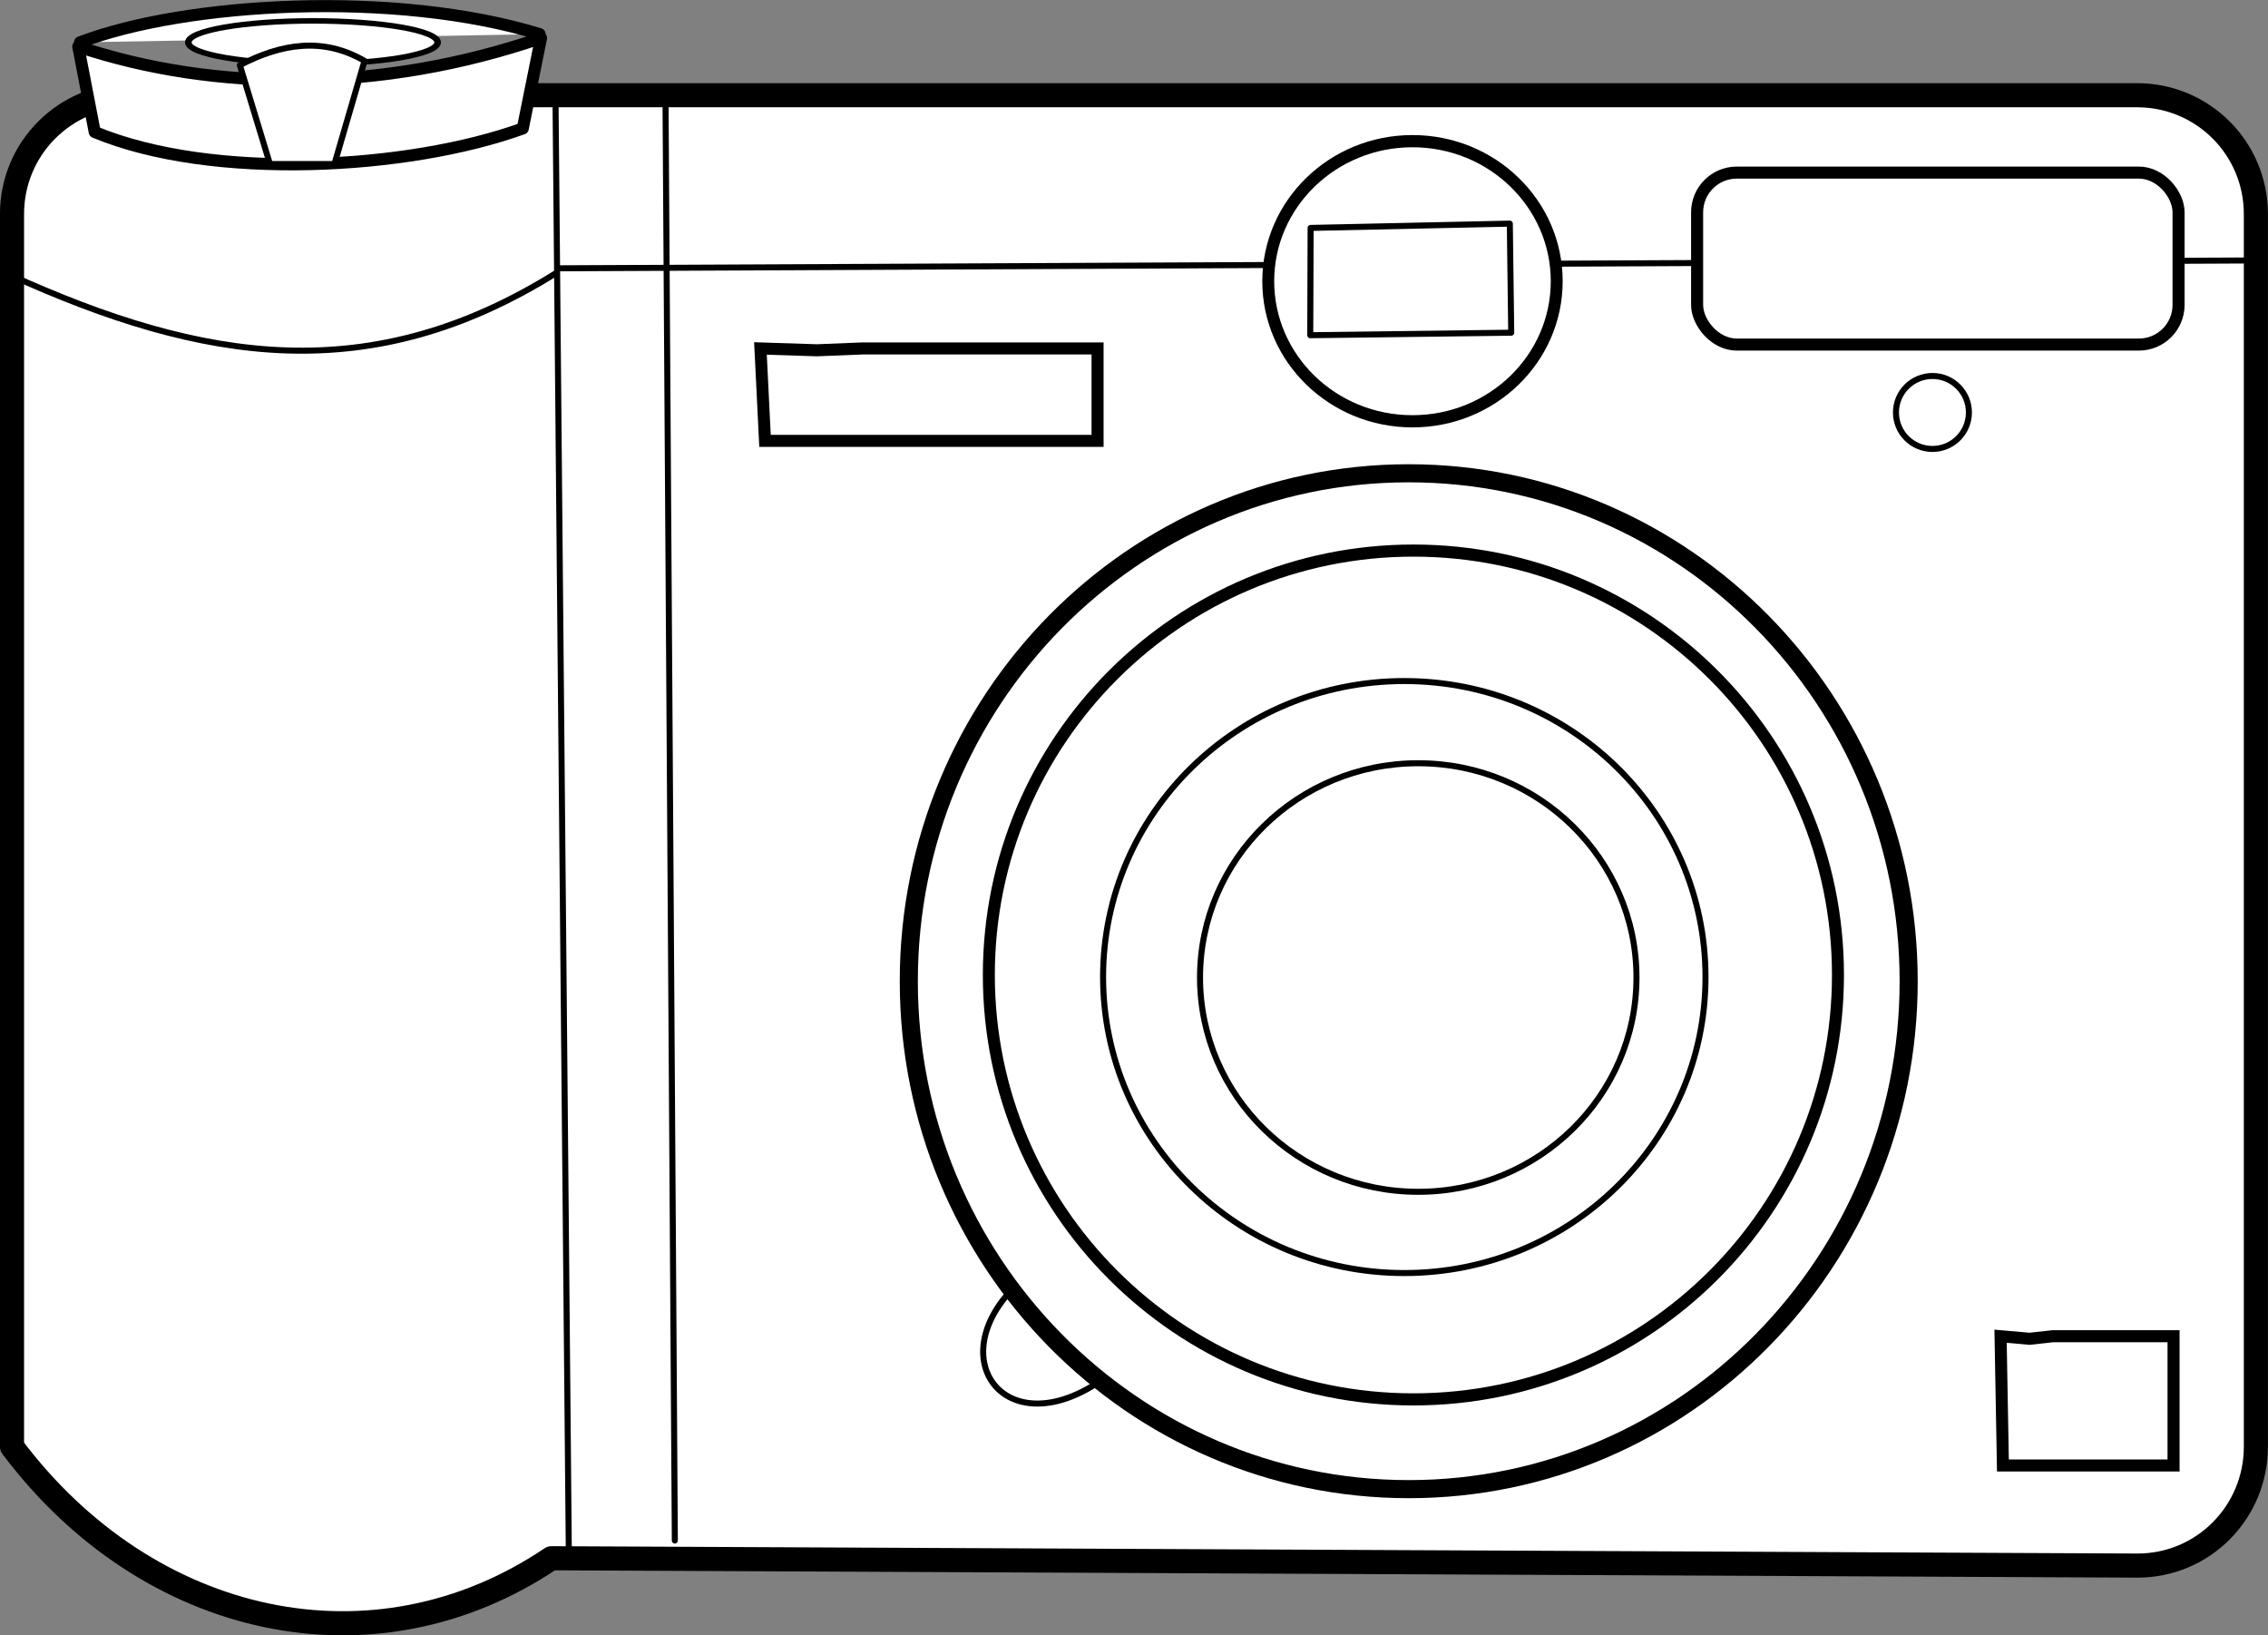
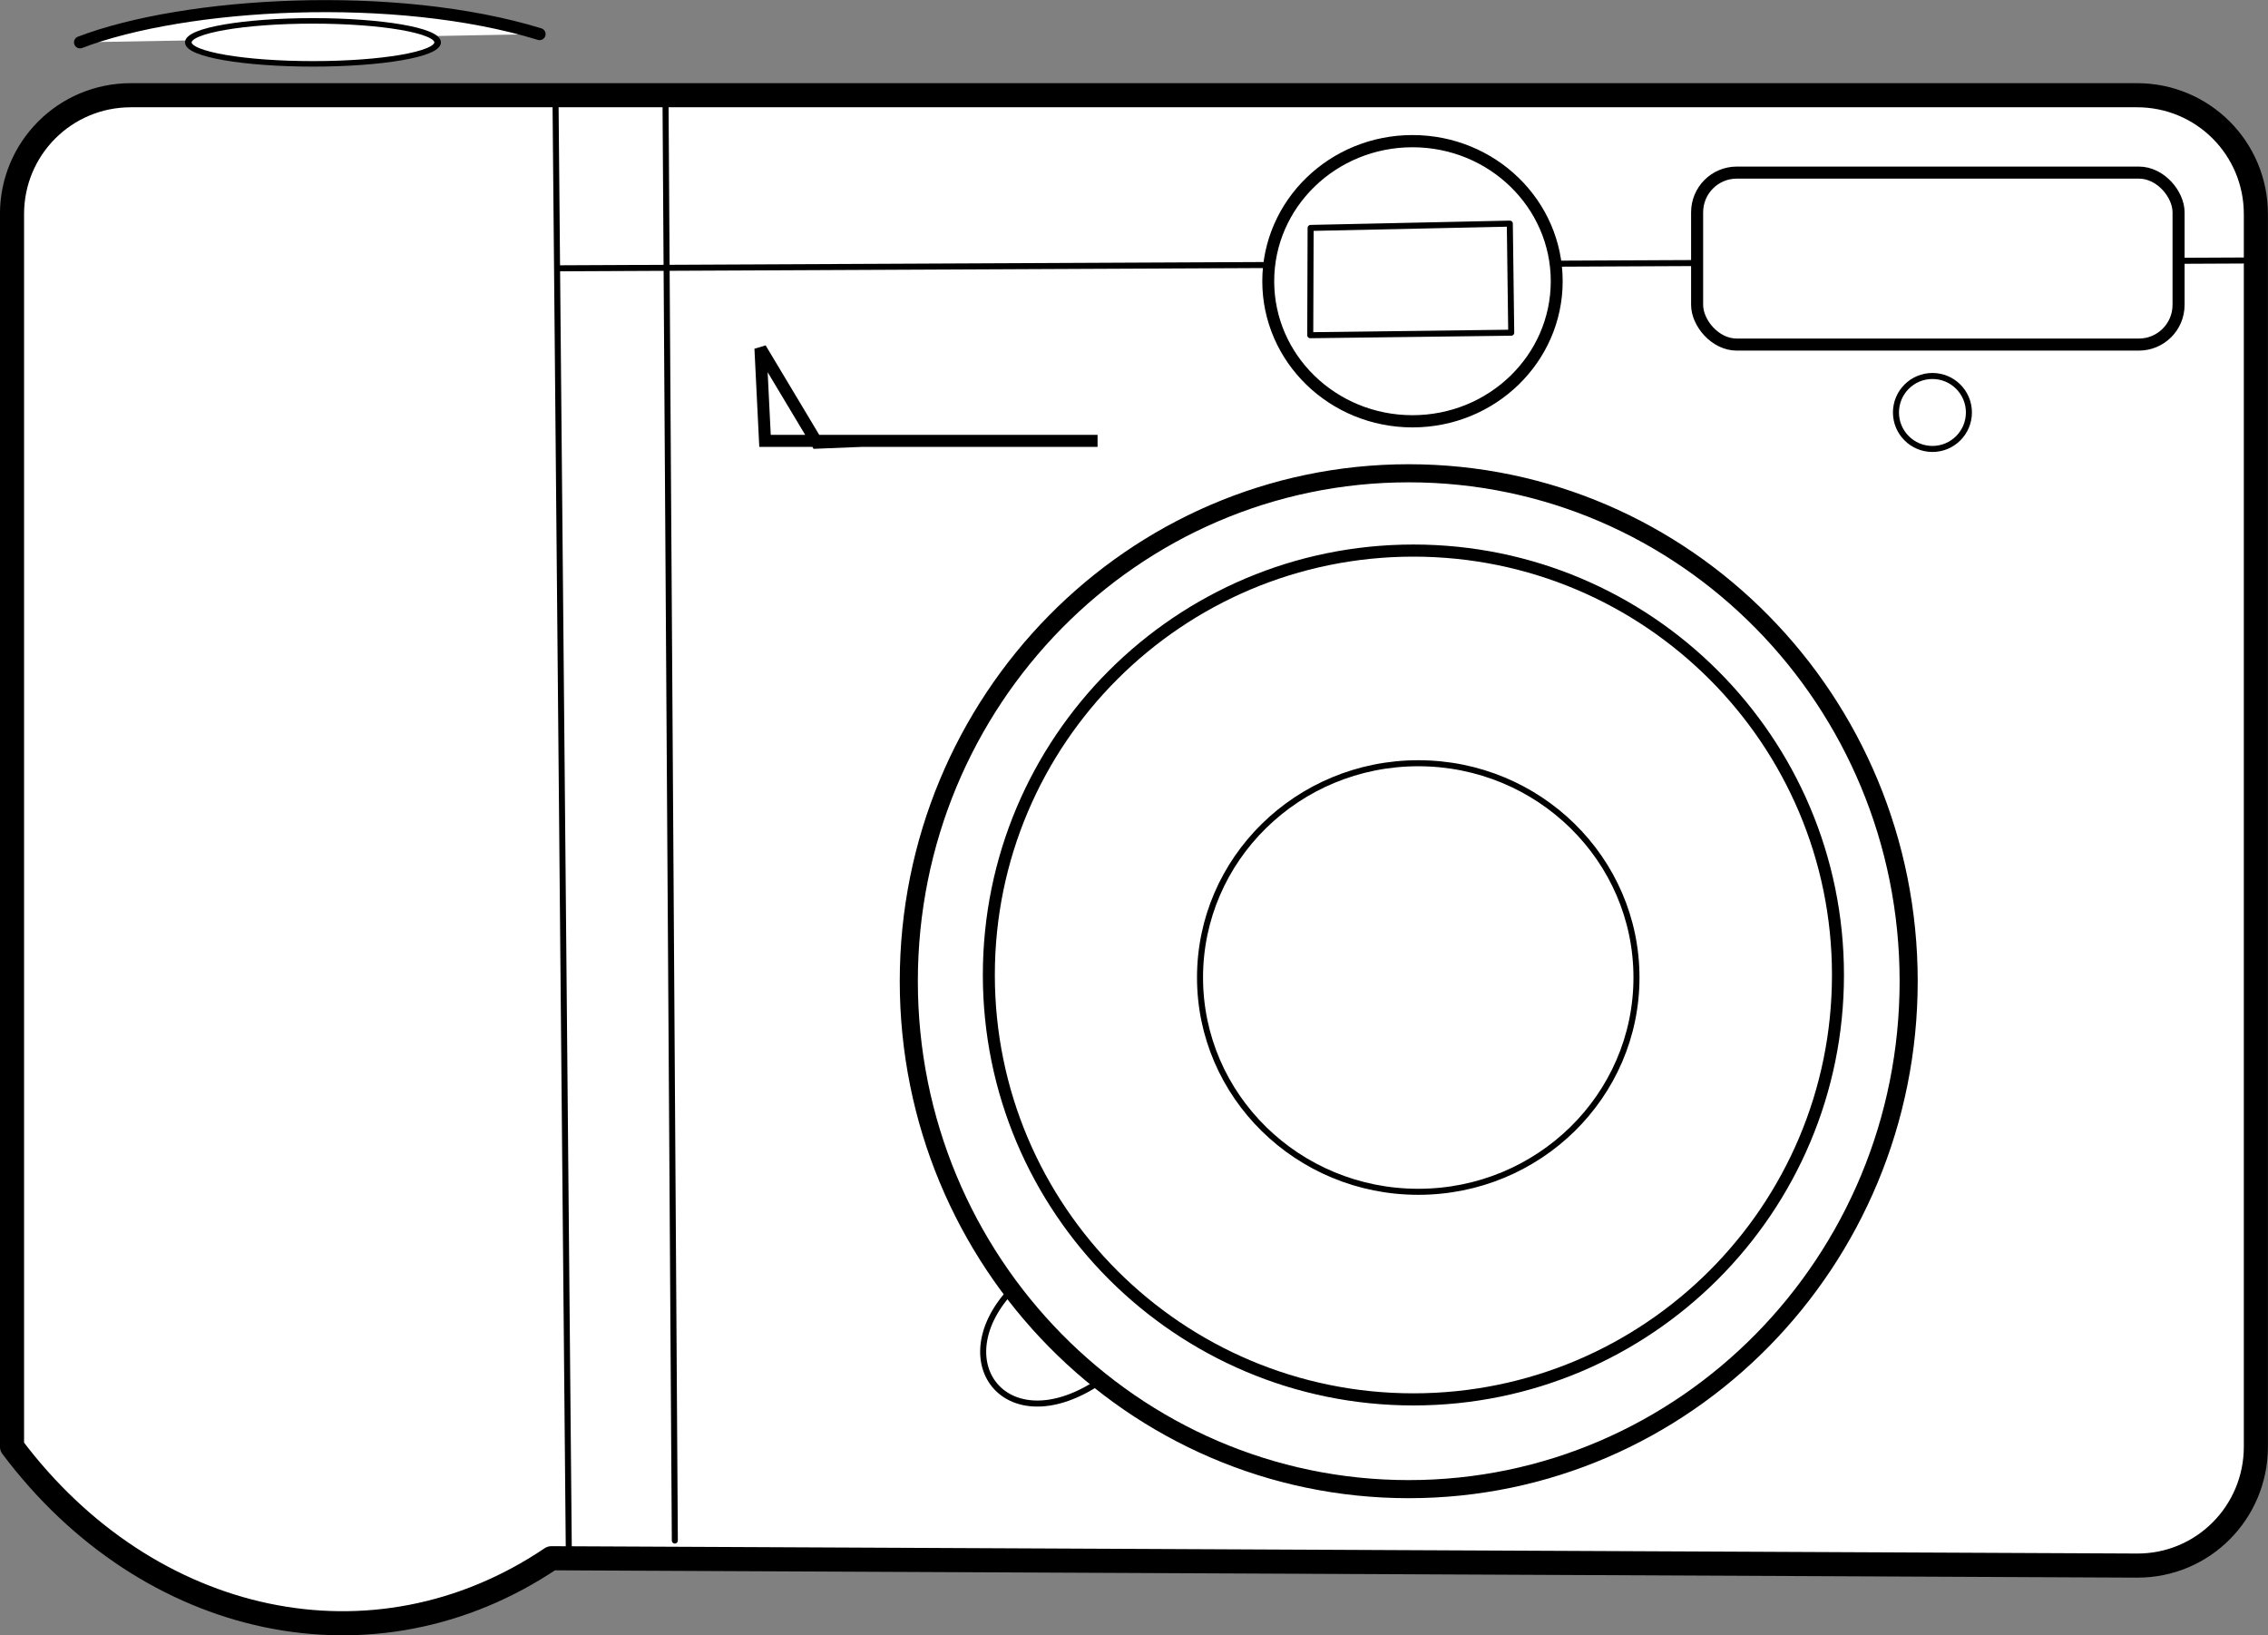
<svg xmlns="http://www.w3.org/2000/svg" id="svg7960" viewBox="0 0 188.19 135.67" version="1.1">
  <rect x="0" y="0" width="188.19" height="135.67" fill="#808080" stroke="none" />
  <title id="title8017">camera</title>
  <g id="layer1" transform="translate(-208.31 -469.45)">
    <g id="g7905" stroke="#000" transform="translate(-267.94 126.24)">
      <path id="rect7812" stroke-linejoin="round" d="m487.11 351.11h166.46c5.465 0 9.864 4.399 9.864 9.864v102.26c0 5.465-4.399 9.889-9.864 9.864l-131.57-0.609c-14.682 9.894-33.447 5.813-44.753-9.255v-102.26c0-5.465 4.399-9.864 9.864-9.864z" stroke-linecap="round" stroke-width="2" fill="#fff" />
      <path id="path7814" stroke-linejoin="round" d="m655.59 418.17c0 25.215-20.122 45.656-44.943 45.656s-44.943-20.441-44.943-45.656 20.122-45.656 44.943-45.656 44.943 20.441 44.943 45.656z" transform="matrix(.923 0 0 .923 29.514 38.645)" stroke-linecap="round" stroke-width="1.626" fill="#fff" />
      <path id="path7816" stroke-linejoin="round" d="m642.75 426.73c0 18.123-14.852 32.815-33.172 32.815s-33.172-14.692-33.172-32.815 14.852-32.815 33.172-32.815 33.172 14.692 33.172 32.815z" transform="matrix(1.062 0 0 1.073 -53.843 -33.782)" stroke-linecap="round" stroke-width=".937" fill="#fff" />
-       <path id="path7866" stroke-linejoin="round" d="m623.49 426.73c0 10.638-8.783 19.261-19.618 19.261s-19.618-8.623-19.618-19.261 8.783-19.261 19.618-19.261 19.618 8.623 19.618 19.261z" transform="matrix(1.274 0 0 1.275 -176.56 -119.81)" stroke-linecap="round" stroke-width=".392" fill="#fff" />
      <path id="path7820" stroke-linejoin="round" d="m623.49 426.73c0 10.638-8.783 19.261-19.618 19.261s-19.618-8.623-19.618-19.261 8.783-19.261 19.618-19.261 19.618 8.623 19.618 19.261z" transform="matrix(.923 0 0 .923 36.557 30.438)" stroke-linecap="round" stroke-width=".542" fill="#fff" />
      <path id="path7834" stroke-linejoin="round" d="m522.34 350.95 1.113 121.55" stroke-linecap="round" stroke-width=".5" fill="#fff" />
      <path id="path7838" stroke-linejoin="round" d="m531.47 351.11 0.775 119.91" stroke-linecap="round" stroke-width=".5" fill="#fff" />
      <g id="g7848" stroke-linejoin="round" transform="translate(1.07 .713)" stroke-linecap="round" fill="#fff">
-         <path id="path7842" d="m483.04 353.45c9.75 4.058 26.037 3.139 35.519-0.295l1.513-7.505c-13.252 4.55-27.068 4.501-38.398 0.713z" />
        <path id="path7846" d="m481.82 346.01c8.728-3.337 26.195-4.347 38.133-0.683" />
      </g>
      <path id="path7857" stroke-linejoin="round" d="m504.36 326.86c0 1.182-4.631 2.14-10.344 2.14s-10.344-0.958-10.344-2.14c0-1.182 4.631-2.14 10.344-2.14s10.344 0.958 10.344 2.14z" transform="matrix(1 0 0 .833 8.204 74.451)" stroke-linecap="round" stroke-width=".548" fill="#fff" />
      <path id="path7870" stroke-linejoin="round" d="m522.65 365.47 140.68-0.652" stroke-linecap="round" stroke-width=".5" fill="#ccc" />
      <path id="path7824" stroke-linejoin="round" d="m584.26 366.81c0 7.092-6.068 12.841-13.554 12.841-7.486 0-13.554-5.749-13.554-12.841 0-7.092 6.068-12.841 13.554-12.841 7.486 0 13.554 5.749 13.554 12.841z" transform="matrix(.883 0 0 .905 89.519 34.579)" stroke-linecap="round" stroke-width="1.119" fill="#fff" />
      <rect id="rect7822" stroke-linejoin="round" ry="3.292" height="14.268" width="39.949" stroke-linecap="round" y="357.53" x="617.07" fill="#fff" />
      <path id="path7859" stroke-linejoin="round" d="m585 362.12-0.031 8.901 16.677-0.209-0.117-9.049z" stroke-linecap="round" stroke-width=".5" fill="#fff" />
-       <path id="path7872" stroke-linejoin="round" d="m522.45 365.83c-15.437 9.641-29.239 7.52-45.46 0.148" stroke-linecap="round" stroke-width=".5" fill="none" />
      <path id="path7874" stroke-linejoin="round" d="m644.92 379.7c0 1.672-1.355 3.027-3.027 3.027-1.671 0-3.027-1.355-3.027-3.027 0-1.671 1.355-3.027 3.027-3.027 1.672 0 3.027 1.355 3.027 3.027z" transform="translate(-5.297 -2.27)" stroke-linecap="round" stroke-width=".5" fill="none" />
      <path id="path7876" stroke-linejoin="round" d="m560.34 450.07 6.893 7.925c-7.621 4.881-12.694-1.971-6.893-7.925z" stroke-linecap="round" stroke-width=".5" fill="none" />
-       <path id="path7878" stroke-linejoin="round" d="m504 356.82 2.497-8.56c-3.448-2-6.896-1.437-10.344 0.357l2.497 8.204z" stroke-linecap="round" stroke-width=".5" fill="#fff" />
-       <path id="path7897" d="m539.35 372.12 0.378 7.665 27.594 0v-7.665h-19.547l-3.742 0.151z" fill="none" />
-       <path id="path7899" d="m642.25 454.07 0.194 10.725 14.159 0v-10.725h-10.029l-1.92 0.211z" fill="none" />
+       <path id="path7897" d="m539.35 372.12 0.378 7.665 27.594 0h-19.547l-3.742 0.151z" fill="none" />
    </g>
  </g>
</svg>